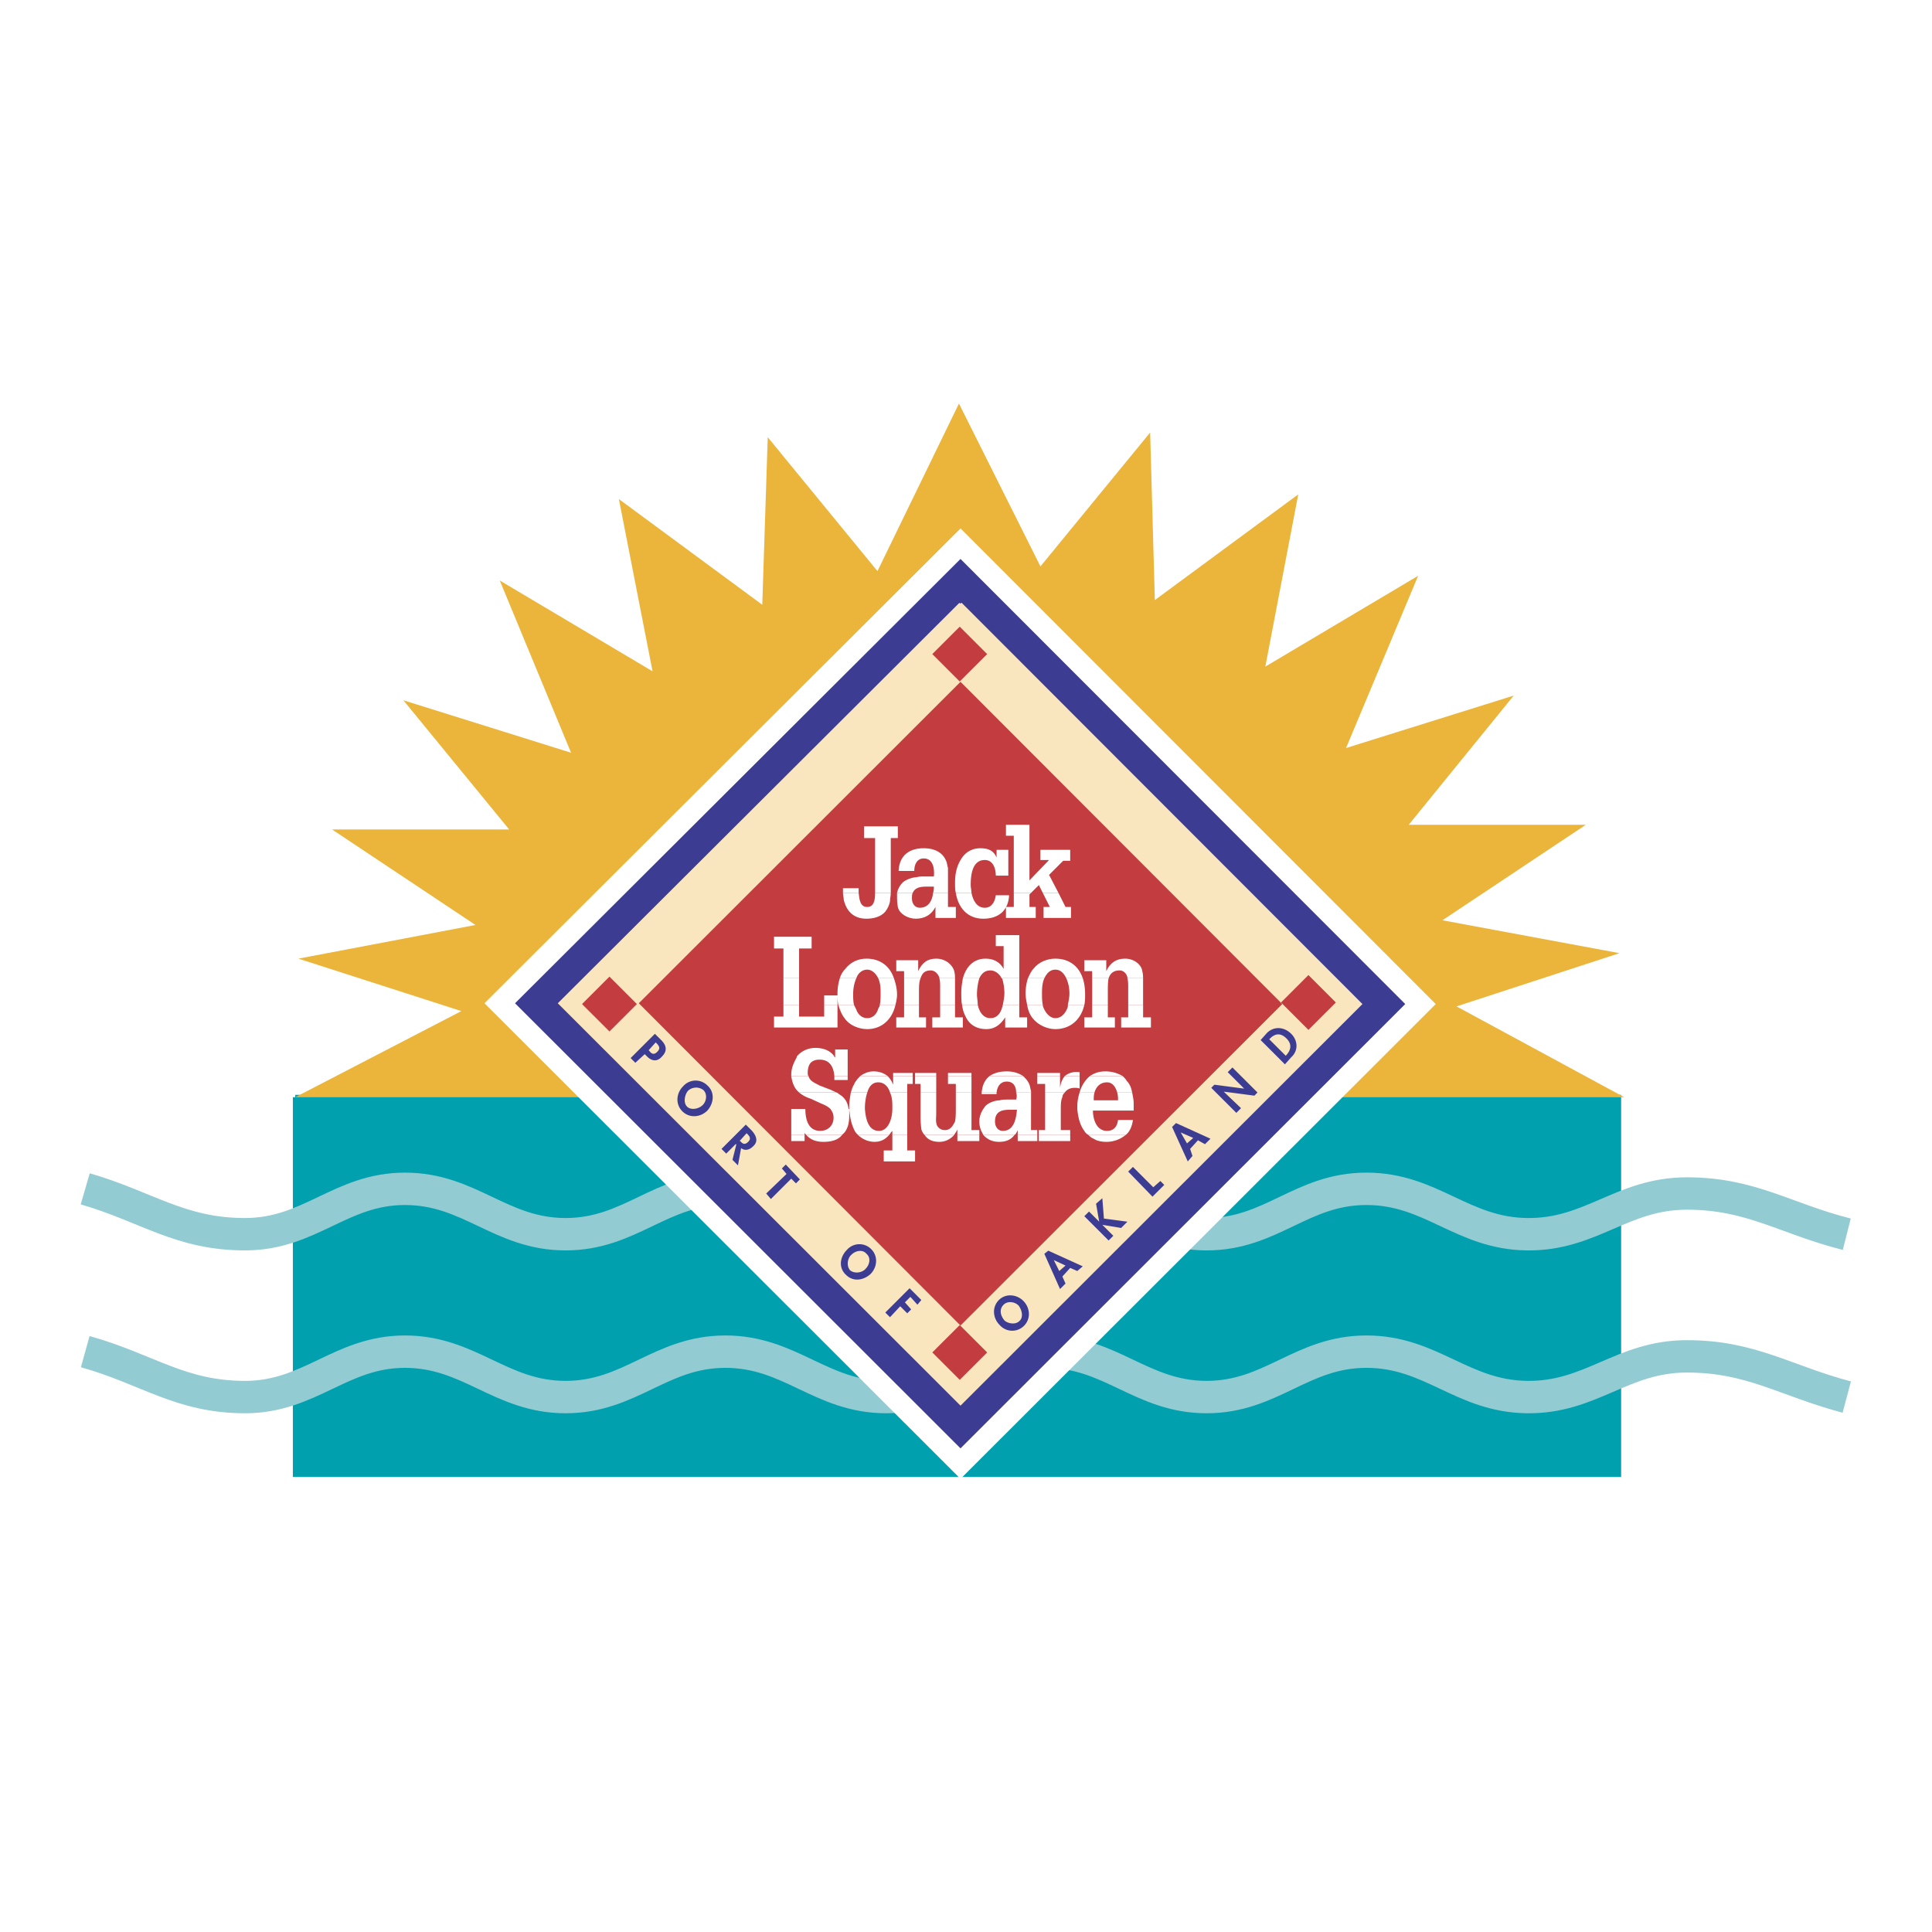
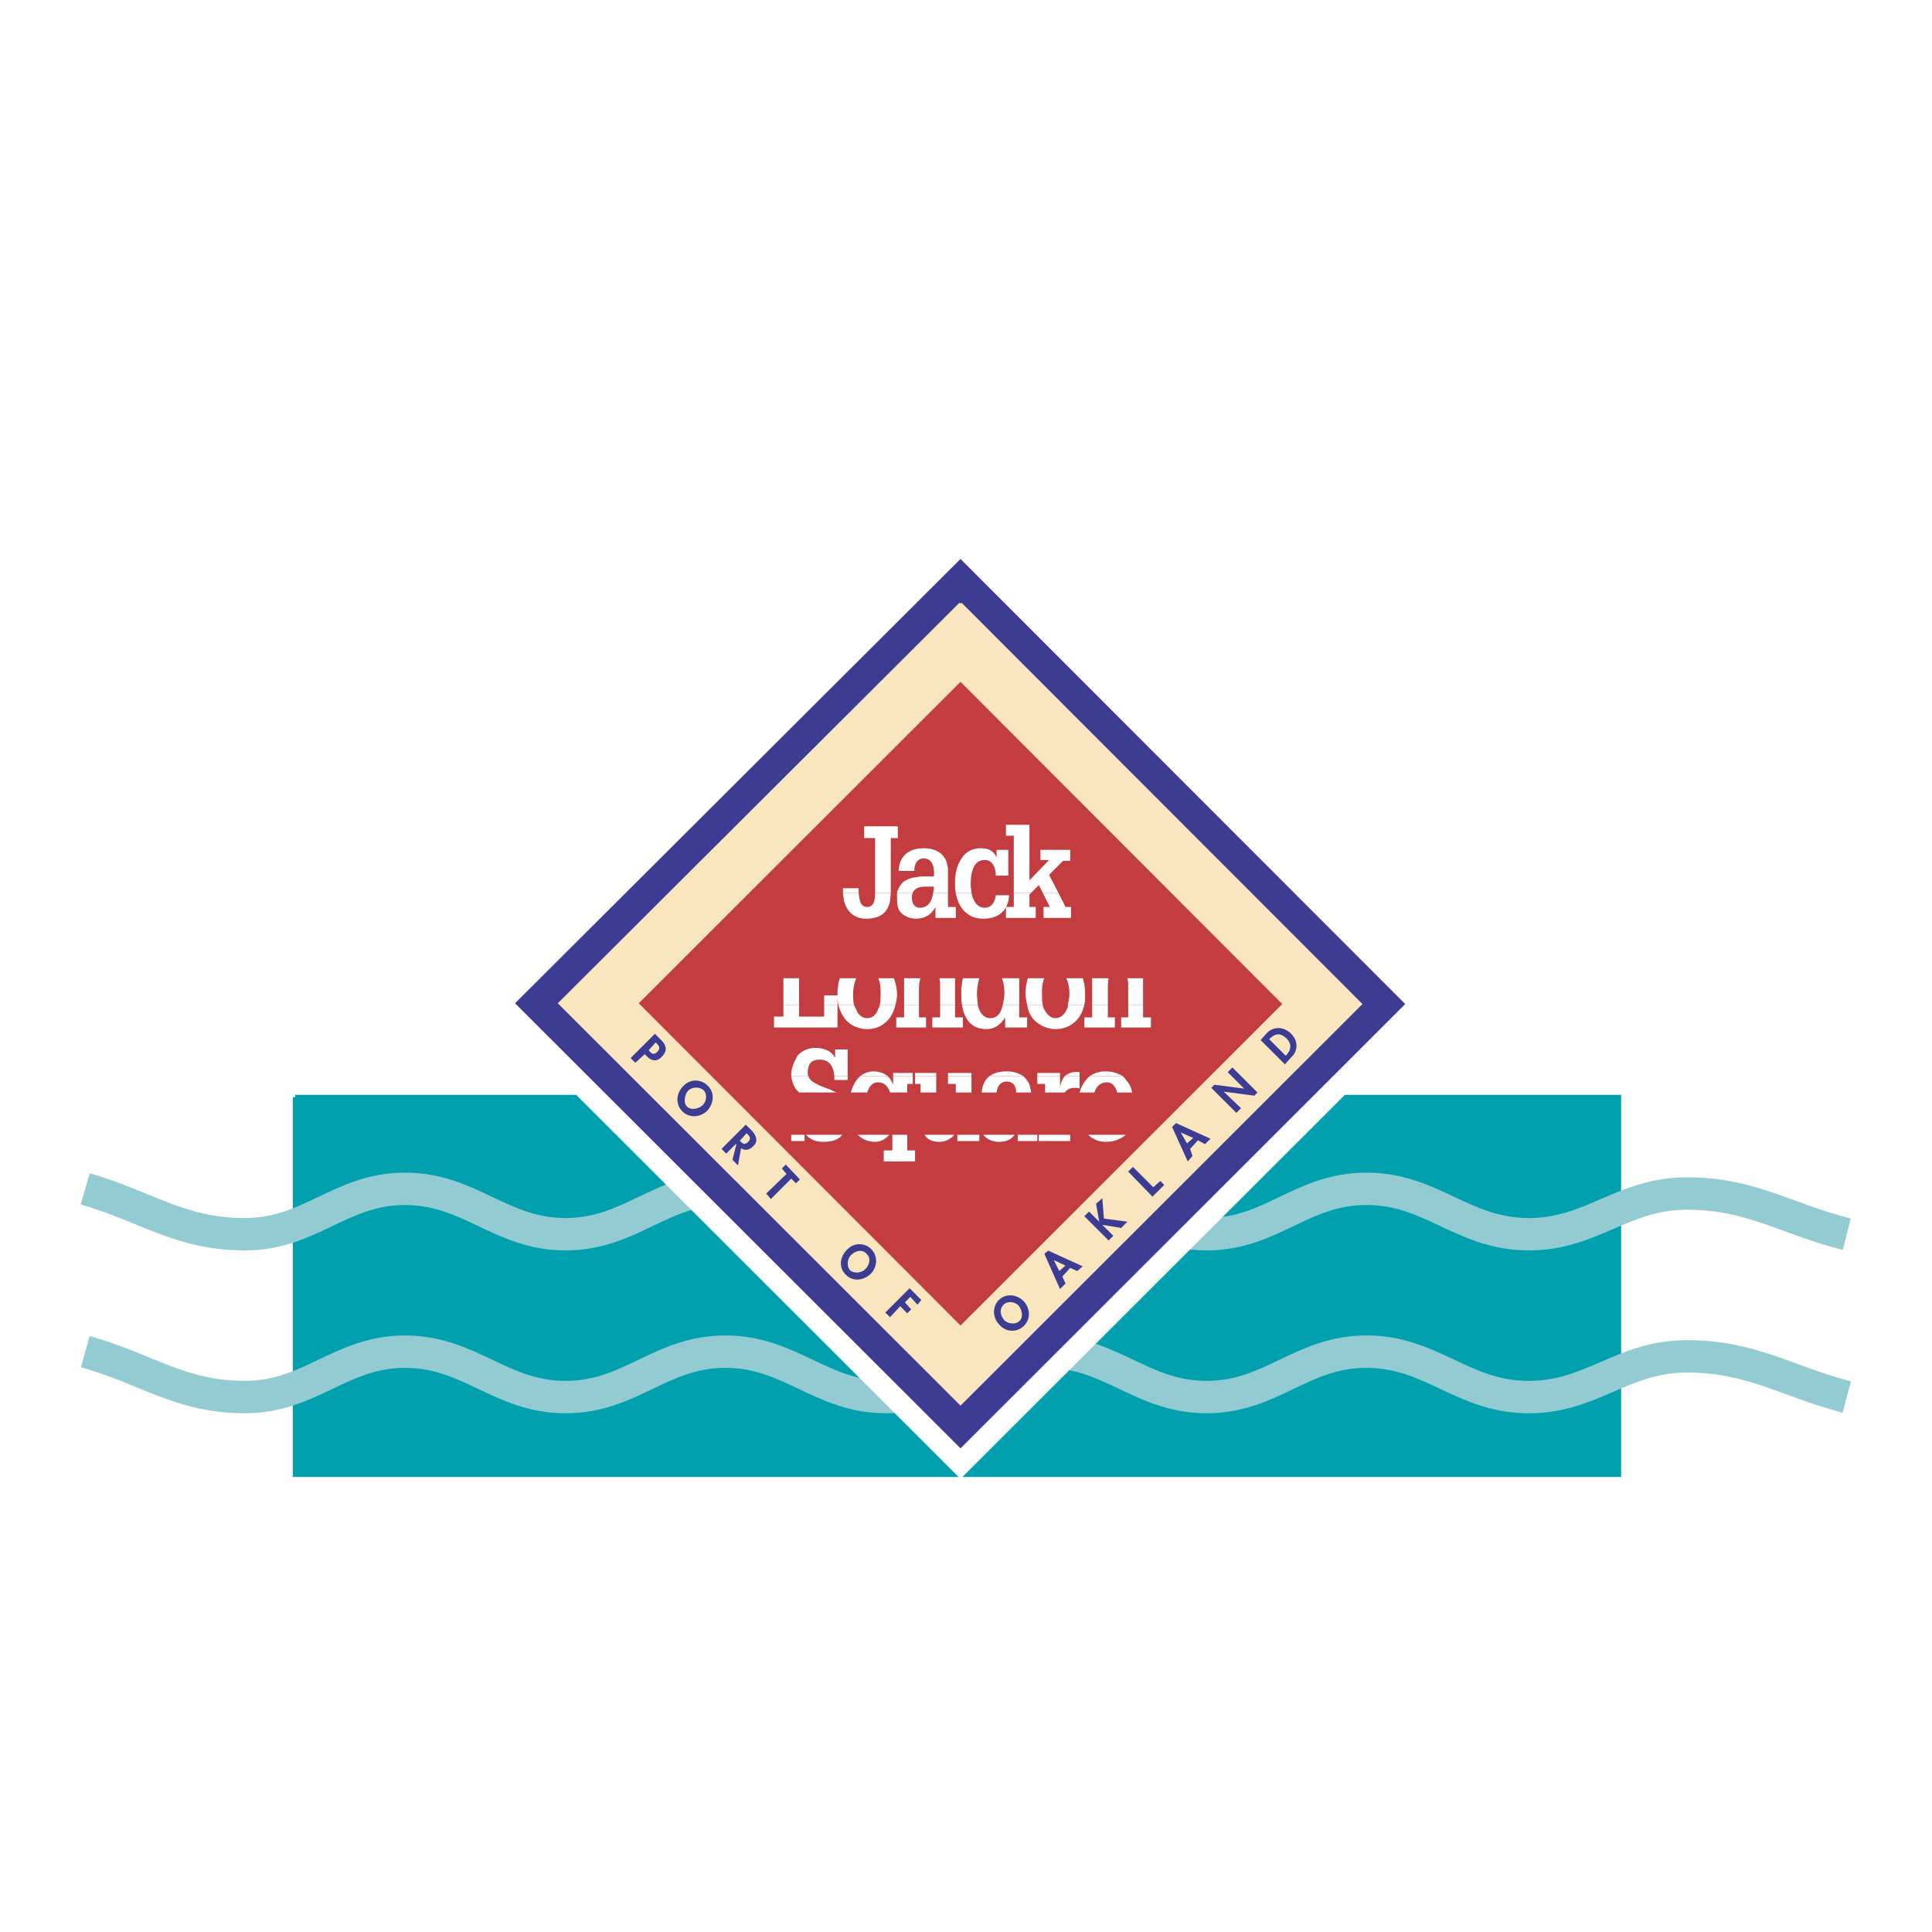
<svg xmlns="http://www.w3.org/2000/svg" width="2500" height="2500" viewBox="0 0 192.756 192.756">
  <path fill-rule="evenodd" clip-rule="evenodd" fill="#fff" d="M0 0h192.756v192.756H0V0z" />
  <path fill-rule="evenodd" clip-rule="evenodd" fill="#00a0af" stroke="#00a0af" stroke-width=".476" stroke-miterlimit="2.613" d="M29.457 109.469h132.045v37.65H29.457v-37.65z" />
  <path d="M8.504 118.609c6.176 1.795 9.46 4.529 15.949 4.529 6.489 0 9.538-4.529 15.949-4.529 6.489 0 9.538 4.529 16.027 4.529 6.489 0 9.46-4.529 15.949-4.529s9.538 4.529 16.027 4.529c6.489 0 9.459-4.529 15.948-4.529 6.49 0 9.539 4.529 16.027 4.529s9.461-4.529 15.949-4.529 9.537 4.451 16.027 4.529c6.41.078 9.459-4.061 15.947-4.061 6.412 0 9.773 2.498 15.949 4.061M8.504 134.855c6.176 1.719 9.46 4.531 15.949 4.531 6.489 0 9.538-4.531 15.949-4.531 6.489 0 9.538 4.531 16.027 4.531 6.489 0 9.46-4.531 15.949-4.531s9.538 4.531 16.027 4.531c6.489 0 9.459-4.531 15.948-4.531 6.49 0 9.539 4.531 16.027 4.531s9.461-4.531 15.949-4.531 9.537 4.453 16.027 4.531c6.41.078 9.459-4.062 15.947-4.062 6.412 0 9.773 2.422 15.949 4.062" fill="none" stroke="#93cbd2" stroke-width="3.231" stroke-miterlimit="2.613" />
-   <path fill-rule="evenodd" clip-rule="evenodd" fill="#ebb53b" d="M29.457 109.469h132.592l-16.731-9.061 16.262-5.311-17.668-3.281 14.307-9.529h-17.67l10.476-12.889-16.73 5.234 7.193-17.185-15.246 9.061 3.285-17.184-14.308 10.545-.469-16.716-10.945 13.357-8.131-16.247-8.13 16.716-10.946-13.357-.547 16.715-14.306-10.545 3.361 17.185-15.245-9.061L56.975 75.1l-16.73-5.233 10.554 12.888H33.13l14.308 9.53-17.669 3.359 16.261 5.233-16.573 8.592z" />
  <path fill-rule="evenodd" clip-rule="evenodd" fill="#3c3c93" stroke="#3c3c93" stroke-width=".476" stroke-miterlimit="2.613" d="M95.831 55.807l44.327 44.367-44.327 44.289-44.329-44.367 44.329-44.289z" />
  <path fill-rule="evenodd" clip-rule="evenodd" fill="#f9e6be" stroke="#f9e6be" stroke-width=".326" stroke-miterlimit="2.613" d="M95.831 60.259l39.872 39.915-39.872 39.838-39.95-39.916 39.95-39.837z" />
  <path fill-rule="evenodd" clip-rule="evenodd" fill="#c23c40" stroke="#c23c40" stroke-width=".286" stroke-miterlimit="2.613" d="M95.831 68.227l31.898 31.947-31.898 31.871-31.897-31.949 31.897-31.869z" />
  <path d="M78.944 113.844h1.329v-.625h-1.329v.625zm1.485-.625c.469.547 1.095.703 1.72.703.548 0 1.408-.078 1.876-.703h-3.596zm5.16 0a2.384 2.384 0 0 0 1.642.703c.625 0 1.095-.234 1.485-.703h-3.127zm3.44 0v1.562h-.86v1.094h3.127v-1.094h-.782v-1.562h-1.485zm3.206 0c.312.469.781.703 1.485.703.547 0 1.094-.234 1.485-.703h-2.97zm3.283.625h2.189v-.625h-2.189v.625zm2.58-.625c.391.469.939.703 1.564.703s1.172-.156 1.562-.703h-3.126zm3.439 0v.625h2.111v-.625h3.127v.625h-3.283v-.625h-1.955zm7.037 0c.156.156.312.312.547.391.312.234.859.312 1.252.312a3 3 0 0 0 1.953-.703h-3.752z" fill-rule="evenodd" clip-rule="evenodd" fill="#fff" />
-   <path d="M82.853 110.641c.156.234.312.469.312.859 0 .859-.625 1.328-1.329 1.328-1.173 0-1.485-1.094-1.485-2.188h-1.407v2.578h1.329v-.234c0 .078.078.156.156.234h3.596l.235-.234c.312-.391.469-.938.469-1.641v-.703h-1.876v.001zm1.876 0c.078.781.156 1.406.547 2.188.079.156.235.312.313.391h3.127c.078-.078.156-.234.313-.391v.391h1.485v-2.578h-1.485c0 .938-.391 2.188-1.329 2.188-1.095 0-1.329-1.25-1.407-2.188h-1.564v-.001zm7.115 0v.859c0 .156 0 .469.078 1.172.079.234.157.391.313.547h2.971c.078-.156.234-.312.312-.547v.547h2.189v-.469h-.782v-2.109h-1.563c0 .391 0 .859-.078 1.25-.235.469-.469.859-1.017.859a.861.861 0 0 1-.782-.469c-.156-.391-.078-.781-.078-1.172v-.469h-1.563v.001zm6.254 0c-.234.391-.391.781-.391 1.25 0 .156 0 .391.156.859l.234.469h3.127c.156-.078.234-.312.312-.469v.469h1.955v-.469h.781v-2.109h1.564V112.751h.938v.469h-3.127v-.469h-.781v-2.109h-4.768v-.001zm9.382 0c.078.781.234 1.562.703 2.188a.945.945 0 0 0 .391.391h3.752c.391-.312.627-.859.705-1.484h-1.486c-.078.703-.469 1.094-1.094 1.094-1.018 0-1.408-1.094-1.408-2.031h4.066v-.156h-5.629v-.002zm-6.021.078c-.078.938-.312 2.109-1.406 2.109-.469 0-.781-.391-.781-.938 0-1.016.703-1.172 1.484-1.172h.703v.001z" fill-rule="evenodd" clip-rule="evenodd" fill="#fff" />
-   <path d="M79.726 109c.391.314.704.469 1.173.625l1.016.469c.391.156.704.312.938.547h1.876c-.079 0-.079 0-.079-.078-.078-.469-.234-.859-.703-1.248-.157-.08-.313-.236-.469-.314h-3.752V109zm5.159 0c-.078.469-.156.938-.156 1.328v.312h1.563v-.156c0-.391.078-1.016.234-1.484h-1.641zm3.909 0c.235.469.235 1.016.235 1.484v.156h1.485V109h-1.72zm3.05 1.641h1.563V109h-1.563v1.641zM95.362 109v1.64h1.563V109h-1.563zm2.579 0v.158h1.486V109h-1.486zm3.44 0c.078.234.078.469 0 .703h-.781c-.312 0-.625 0-.859.078-.469 0-1.096.234-1.408.547-.078.078-.156.234-.234.312h4.77v-.938-.703h-1.488V109zm2.892 0v1.641h1.564c0-.391 0-.859.156-1.172 0-.154.078-.311.234-.469h-1.954zm3.442 0a4.433 4.433 0 0 0-.234 1.406v.234h5.629v-.547c0-.312-.078-.703-.156-1.094h-1.486c.078.314.078.547.078.781h-2.424c0-.234 0-.547.078-.781h-1.485V109z" fill-rule="evenodd" clip-rule="evenodd" fill="#fff" />
  <path d="M78.944 107.361c.078.547.234 1.016.547 1.406l.234.232h3.753c-.235-.076-.469-.232-.704-.312l-1.017-.389c-.391-.234-.938-.391-1.095-.938h-1.718v.001zm4.3 0v.39h1.329v-.391h-1.329v.001zm2.58 0c-.312.312-.547.625-.625.859-.157.232-.235.547-.313.779h1.642c.157-.547.469-1.014 1.094-1.014.626 0 1.017.467 1.173 1.014h1.72v-.857h.782v-.781h2.111V109h-1.563v-.857h-.782v-.781h-1.955v.859c-.157-.391-.313-.625-.547-.859h-2.737v-.001zm8.756 0v.781h.782V109h1.563v-1.639H94.58zm4.143 0c-.469.391-.703.859-.781 1.639h1.486c.078-.623.391-1.092 1.016-1.092.703 0 .938.545.938 1.092h1.486v-.156c-.078-.232-.078-.391-.156-.623-.156-.391-.391-.625-.625-.859h-3.364v-.001zm4.769 0v.781h.781V109h1.955c.234-.312.547-.467 1.016-.467.158 0 .314 0 .471.078v-1.25h-1.486c-.234.312-.391.625-.469 1.172v-1.172h-2.268zm5.238 0a3.272 3.272 0 0 0-1.016 1.639h1.484c.156-.547.547-1.014 1.252-1.014.547 0 .859.467 1.016 1.014h1.486c-.078-.467-.236-.857-.549-1.17-.078-.156-.234-.312-.391-.469h-3.282z" fill-rule="evenodd" clip-rule="evenodd" fill="#fff" />
  <path d="M79.491 105.408v.078c-.157.312-.547.938-.547 1.719v.156h1.72c-.078-.078-.078-.234-.078-.312 0-.391.078-.703.235-.938.234-.312.625-.391.938-.391 1.017 0 1.407.703 1.485 1.641h1.329v-1.953h-1.251v.078c-.078 0-.078 0-.078-.078h-3.753zm9.069 1.953c-.391-.312-.86-.469-1.407-.469s-1.017.234-1.329.469h2.736zm2.736 0v-.312h-2.189v.312h1.955v-.312h2.345v.312h-2.111zm3.284 0h2.345v-.312H94.58v.312zm7.506 0c-.469-.312-1.018-.469-1.643-.469-.703 0-1.25.156-1.721.469h3.364zm1.406 0h2.268v-.312h-2.268v.312zm4.223 0v-.391c-.627-.078-1.096.078-1.486.391h1.486zm4.299 0a3.352 3.352 0 0 0-1.719-.469c-.627 0-1.096.156-1.564.469h3.283zM83.244 105.408c-.391-.625-1.173-.859-1.876-.859-.86 0-1.485.391-1.876.859h3.752zm.078 0h1.251v-.703h-1.251v.703zM78.162 100.252v1.172h-.938v1.094h6.333v-2.266h-1.329v1.172h-2.502v-1.172h-1.564zm5.472 0c.157.469.313.938.626 1.328.469.703 1.407 1.094 2.267 1.094 1.485 0 2.502-1.016 2.814-2.422h-1.563c0 .156-.078.234-.157.391-.156.547-.547.938-1.094.938s-.938-.391-1.094-.859c-.078-.156-.157-.312-.234-.469h-1.565v-.001zm6.568 0v1.25h-.782v1.016h2.971v-1.016h-.704v-1.25h-1.485zm3.596 0v1.25h-.782v1.016h3.049v-1.016h-.782v-1.25h-1.485zm2.189 0c.079.625.235.938.391 1.25.313.625.938 1.172 2.032 1.172.705 0 1.33-.312 1.877-1.172v1.016h2.189v-1.016h-.783v-1.25h-1.641c-.156.703-.469 1.328-1.252 1.328-.703 0-1.094-.625-1.25-1.328h-1.563zm6.49 0c.078.469.234.938.547 1.328.547.703 1.484 1.094 2.268 1.094 1.562 0 2.58-1.016 2.893-2.422h-1.643c0 .156 0 .234-.078.391-.234.547-.625.938-1.172.938-.469 0-.861-.391-1.096-.859-.078-.156-.156-.312-.156-.469h-1.563v-.001zm6.488 0v1.25h-.781v1.016h3.049v-1.016h-.703v-1.25h-1.565zm3.596 0v1.25h-.703v1.016h2.971v-1.016h-.781v-1.25h-1.487z" fill-rule="evenodd" clip-rule="evenodd" fill="#fff" />
  <path d="M78.162 100.252h1.563v-2.654h-1.563v2.654zm5.629-2.654a4.997 4.997 0 0 0-.234 1.561c0 .312 0 .703.078 1.094h1.564c-.079-.391-.079-.703-.079-1.094 0-.469.079-1.016.313-1.561h-1.642zm3.831 0c.235.545.235 1.014.235 1.561 0 .312 0 .703-.078 1.094h1.563c.079-.312.157-.703.157-1.016 0-.625-.157-1.172-.313-1.639h-1.564zm2.58 0v2.654h1.485v-1.328c0-.469 0-.938.157-1.326h-1.642zm3.518 0c.078.312.078.545.078.857v1.797h1.485V97.83v-.232H93.72zm2.345 0c-.079.467-.157.936-.157 1.404s0 .938.078 1.25h1.564c0-.391-.078-.703-.078-1.016 0-.547.078-1.094.234-1.639h-1.641v.001zm3.91 0c.156.467.234 1.014.234 1.482 0 .391-.078.781-.156 1.172h1.641v-2.654h-1.719zm2.58 0a5.027 5.027 0 0 0-.234 1.561c0 .312.078.703.156 1.094h1.562c-.078-.391-.078-.703-.078-1.094 0-.469 0-1.016.234-1.561h-1.64zm3.83 0c.234.545.312 1.014.312 1.561 0 .312-.078.703-.156 1.094h1.643c.078-.312.078-.703.078-1.016 0-.625-.078-1.172-.234-1.639h-1.643zm2.58 0v2.654h1.564v-1.328c0-.469 0-.938.078-1.326h-1.642zm3.517 0c.078.312.078.545.078.857v1.797h1.486V97.83v-.232h-1.564zm-30.254 2.654h1.329v-.938h-1.329v.938z" fill-rule="evenodd" clip-rule="evenodd" fill="#fff" />
-   <path d="M79.726 97.598v-2.969h1.251v-1.172h-3.752v1.172h.938v2.969h1.563zm5.707 0c.156-.471.547-.859 1.094-.859.469 0 .86.389 1.094.859h1.564c-.391-1.173-1.329-1.954-2.736-1.954-.782 0-1.564.312-2.111 1.016-.234.232-.469.623-.547.938h1.642zm6.411 0c.156-.471.391-.781 1.016-.781.391 0 .704.311.86.701v.08h1.563c0-.158 0-.391-.078-.705-.157-.624-.86-1.249-1.798-1.249-.86 0-1.407.39-1.798 1.249V95.8H89.42v1.092h.781v.705h1.643v.001zm5.863 0c.234-.471.547-.781 1.094-.781.471 0 .861.311 1.096.701 0 .08 0 .08.078.08h1.719V93.3H99.35v1.094h.781v2.266c-.391-.704-1.016-1.016-1.799-1.016-1.25 0-1.954.859-2.267 1.954h1.642zm6.488 0c.234-.471.549-.859 1.096-.859s.859.389 1.094.859h1.643c-.391-1.173-1.33-1.954-2.736-1.954-.783 0-1.643.312-2.189 1.016-.234.232-.391.623-.547.938h1.639zm6.412 0c.156-.471.469-.781 1.094-.781.391 0 .703.311.781.701v.08h1.564c0-.158 0-.391-.078-.705-.078-.624-.781-1.249-1.721-1.249-.859 0-1.484.39-1.875 1.249V95.8h-2.189v1.092h.781v.705h1.643v.001z" fill-rule="evenodd" clip-rule="evenodd" fill="#fff" />
-   <path fill-rule="evenodd" clip-rule="evenodd" fill="#c23c40" d="M60.806 97.439l2.736 2.735-2.736 2.734-2.736-2.734 2.736-2.735zM95.752 132.199l2.736 2.735-2.736 2.734-2.736-2.734 2.736-2.735zM95.752 62.524l2.736 2.734-2.736 2.734-2.736-2.734 2.736-2.734zM130.543 97.283l2.736 2.735-2.736 2.734-2.736-2.734 2.736-2.735z" />
  <path d="M84.104 89.083c0 .234.078.469.078.703.312 1.25 1.094 1.875 2.267 1.875.625 0 1.407-.156 1.876-.703.234-.312.391-.625.469-1.015 0-.312.078-.547.078-.859h-1.563c0 .625-.078 1.406-.782 1.406s-.782-.704-.86-1.406h-1.563v-.001zm5.395 0v.547c0 .156 0 .39.078.859.157.703 1.017 1.171 1.798 1.171.86 0 1.563-.391 1.955-1.171v1.093h2.033v-1.093h-.783v-1.406h-1.486c-.078.781-.469 1.484-1.329 1.484-.469 0-.782-.391-.782-.937 0-.234 0-.391.078-.547h-1.562zm5.863 0c.234 1.484 1.173 2.578 2.736 2.578 1.408 0 2.502-.703 2.58-2.343H99.35c-.078.625-.393 1.25-1.096 1.25-.781 0-1.172-.703-1.329-1.484h-1.563v-.001zm5.784 0v1.406h-.781v1.093h2.971v-1.093h-.625v-1.25l.156-.156h-1.721zm2.893 0l.705 1.406h-.627v1.093h2.736v-1.093h-.547l-.703-1.406h-1.564z" fill-rule="evenodd" clip-rule="evenodd" fill="#fff" />
  <path d="M85.667 89.083v-.469h-1.563v.469h1.563zm3.206 0v-5.468h.704v-1.172h-3.361v1.172h1.094v5.468h1.563zm2.189 0c.234-.547.782-.625 1.407-.625h.703c0 .156 0 .391-.078.625h1.486v-1.641-.859c-.079-.234-.079-.39-.157-.625-.391-1.015-1.329-1.328-2.267-1.328-1.329 0-2.423.625-2.501 2.266h1.563c0-.703.312-1.25.938-1.25.938 0 1.095 1.015 1.016 1.796h-.86c-.312 0-.625 0-.86.078-.391 0-1.095.234-1.407.547a2.132 2.132 0 0 0-.547 1.016h1.564zm5.863 0c0-.234-.078-.547-.078-.781 0-1.015.157-2.5 1.407-2.5.783 0 1.096.781 1.096 1.562h1.25v-2.577h-1.172v.781c-.312-.781-.939-.938-1.643-.938-.86 0-1.485.469-1.798.938-.547.781-.703 1.64-.703 2.5 0 .391 0 .703.078 1.016h1.563v-.001zm5.942 0l.781-.781.391.781h1.564l-.938-1.796 1.406-1.406h.703v-1.093h-2.971v1.015h.861l-1.955 2.031v-5.546h-2.346v1.094h.781v5.702h1.723v-.001z" fill-rule="evenodd" clip-rule="evenodd" fill="#fff" />
  <path fill="none" stroke="#fff" stroke-width="2.153" stroke-miterlimit="2.613" d="M95.831 54.245l45.892 45.929-45.892 45.851-45.97-45.929 45.97-45.851z" />
  <path d="M84.417 127.201c.704.703 1.72.547 2.424-.078.704-.703.781-1.797.078-2.5a1.657 1.657 0 0 0-2.424.078c-.704.703-.861 1.797-.078 2.5zm2.032-2.109c.469.391.313 1.094-.078 1.484-.313.391-1.095.547-1.563.156-.391-.469-.235-1.25.156-1.562.391-.391 1.094-.547 1.485-.078zm5.082 5.078l.391-.469-1.172-1.172-2.423 2.422.469.467 1.017-1.092.704.701.391-.389-.625-.703.547-.547.701.782zM64.325 105.174l.234.234c.469.469 1.016.547 1.485 0 .547-.547.469-1.094-.078-1.641l-.626-.625-2.423 2.422.469.469.939-.859zm1.094-1.172l.078.078c.313.312.391.547.078.859s-.547.234-.782-.078l-.078-.078.704-.781zm2.658 6.873c.704.703 1.799.625 2.502-.078.625-.703.782-1.797 0-2.498a1.655 1.655 0 0 0-2.423.078c-.704.701-.782 1.795-.079 2.498zm2.111-2.107c.391.391.312 1.092-.078 1.482-.391.391-1.173.547-1.564.156s-.234-1.172.079-1.562c.39-.391 1.094-.467 1.563-.076zm3.752 5.779c.391.312.86.156 1.172-.156.548-.469.391-1.016-.078-1.562l-.625-.625-2.424 2.422.469.469.938-.938h.078l-.391 1.562.547.547.314-1.719zm.548-1.485l.078.078c.234.234.391.469.078.781-.312.312-.547.234-.782-.078h-.078l.704-.781zm4.456 4.532l.469.469.391-.391-1.407-1.484-.391.391.469.547-2.033 1.953.469.547 2.033-2.032zM102.164 132.277c.703-.703.625-1.795-.078-2.498-.627-.625-1.721-.781-2.424-.078-.705.703-.625 1.797.078 2.498a1.657 1.657 0 0 0 2.424.078zm-2.033-2.107c.391-.391 1.094-.312 1.486.078.312.391.547 1.17.076 1.561-.391.391-1.172.236-1.484-.076-.391-.469-.547-1.094-.078-1.563zm6.644-3.672l.705.312.547-.469-3.439-1.562-.393.312 1.564 3.516.547-.547-.312-.703.781-.859zm-.468-.234l-.625.547-.547-1.094 1.172.547zm3.361-4.375l-1.016-1.014-.469.467 2.424 2.422.469-.469-1.096-1.094 1.877.312.625-.625-2.344-.312-.158-2.029-.625.547.313 1.795zm3.363-5.467l-.471.469 2.424 2.5 1.174-1.172-.391-.391-.705.625-2.031-2.031zm6.489-2.656l.703.391.547-.547-3.439-1.562-.391.391 1.564 3.438.469-.547-.234-.703.781-.861zm-.469-.235l-.625.547-.627-1.094 1.252.547zm4.299-2.5l.469-.469-1.719-1.639h.078l2.971.391.312-.314-2.502-2.498-.469.469 1.641 1.641-2.971-.391-.312.312 2.502 2.498zm4.847-4.842l.625-.703c.705-.625.705-1.641 0-2.344-.703-.703-1.719-.781-2.424-.078l-.625.703 2.424 2.422zm-1.564-2.5l.078-.078c.549-.547 1.096-.547 1.643 0 .469.469.547 1.016 0 1.641l-.078.078-1.643-1.641z" fill-rule="evenodd" clip-rule="evenodd" fill="#3c3c93" />
</svg>